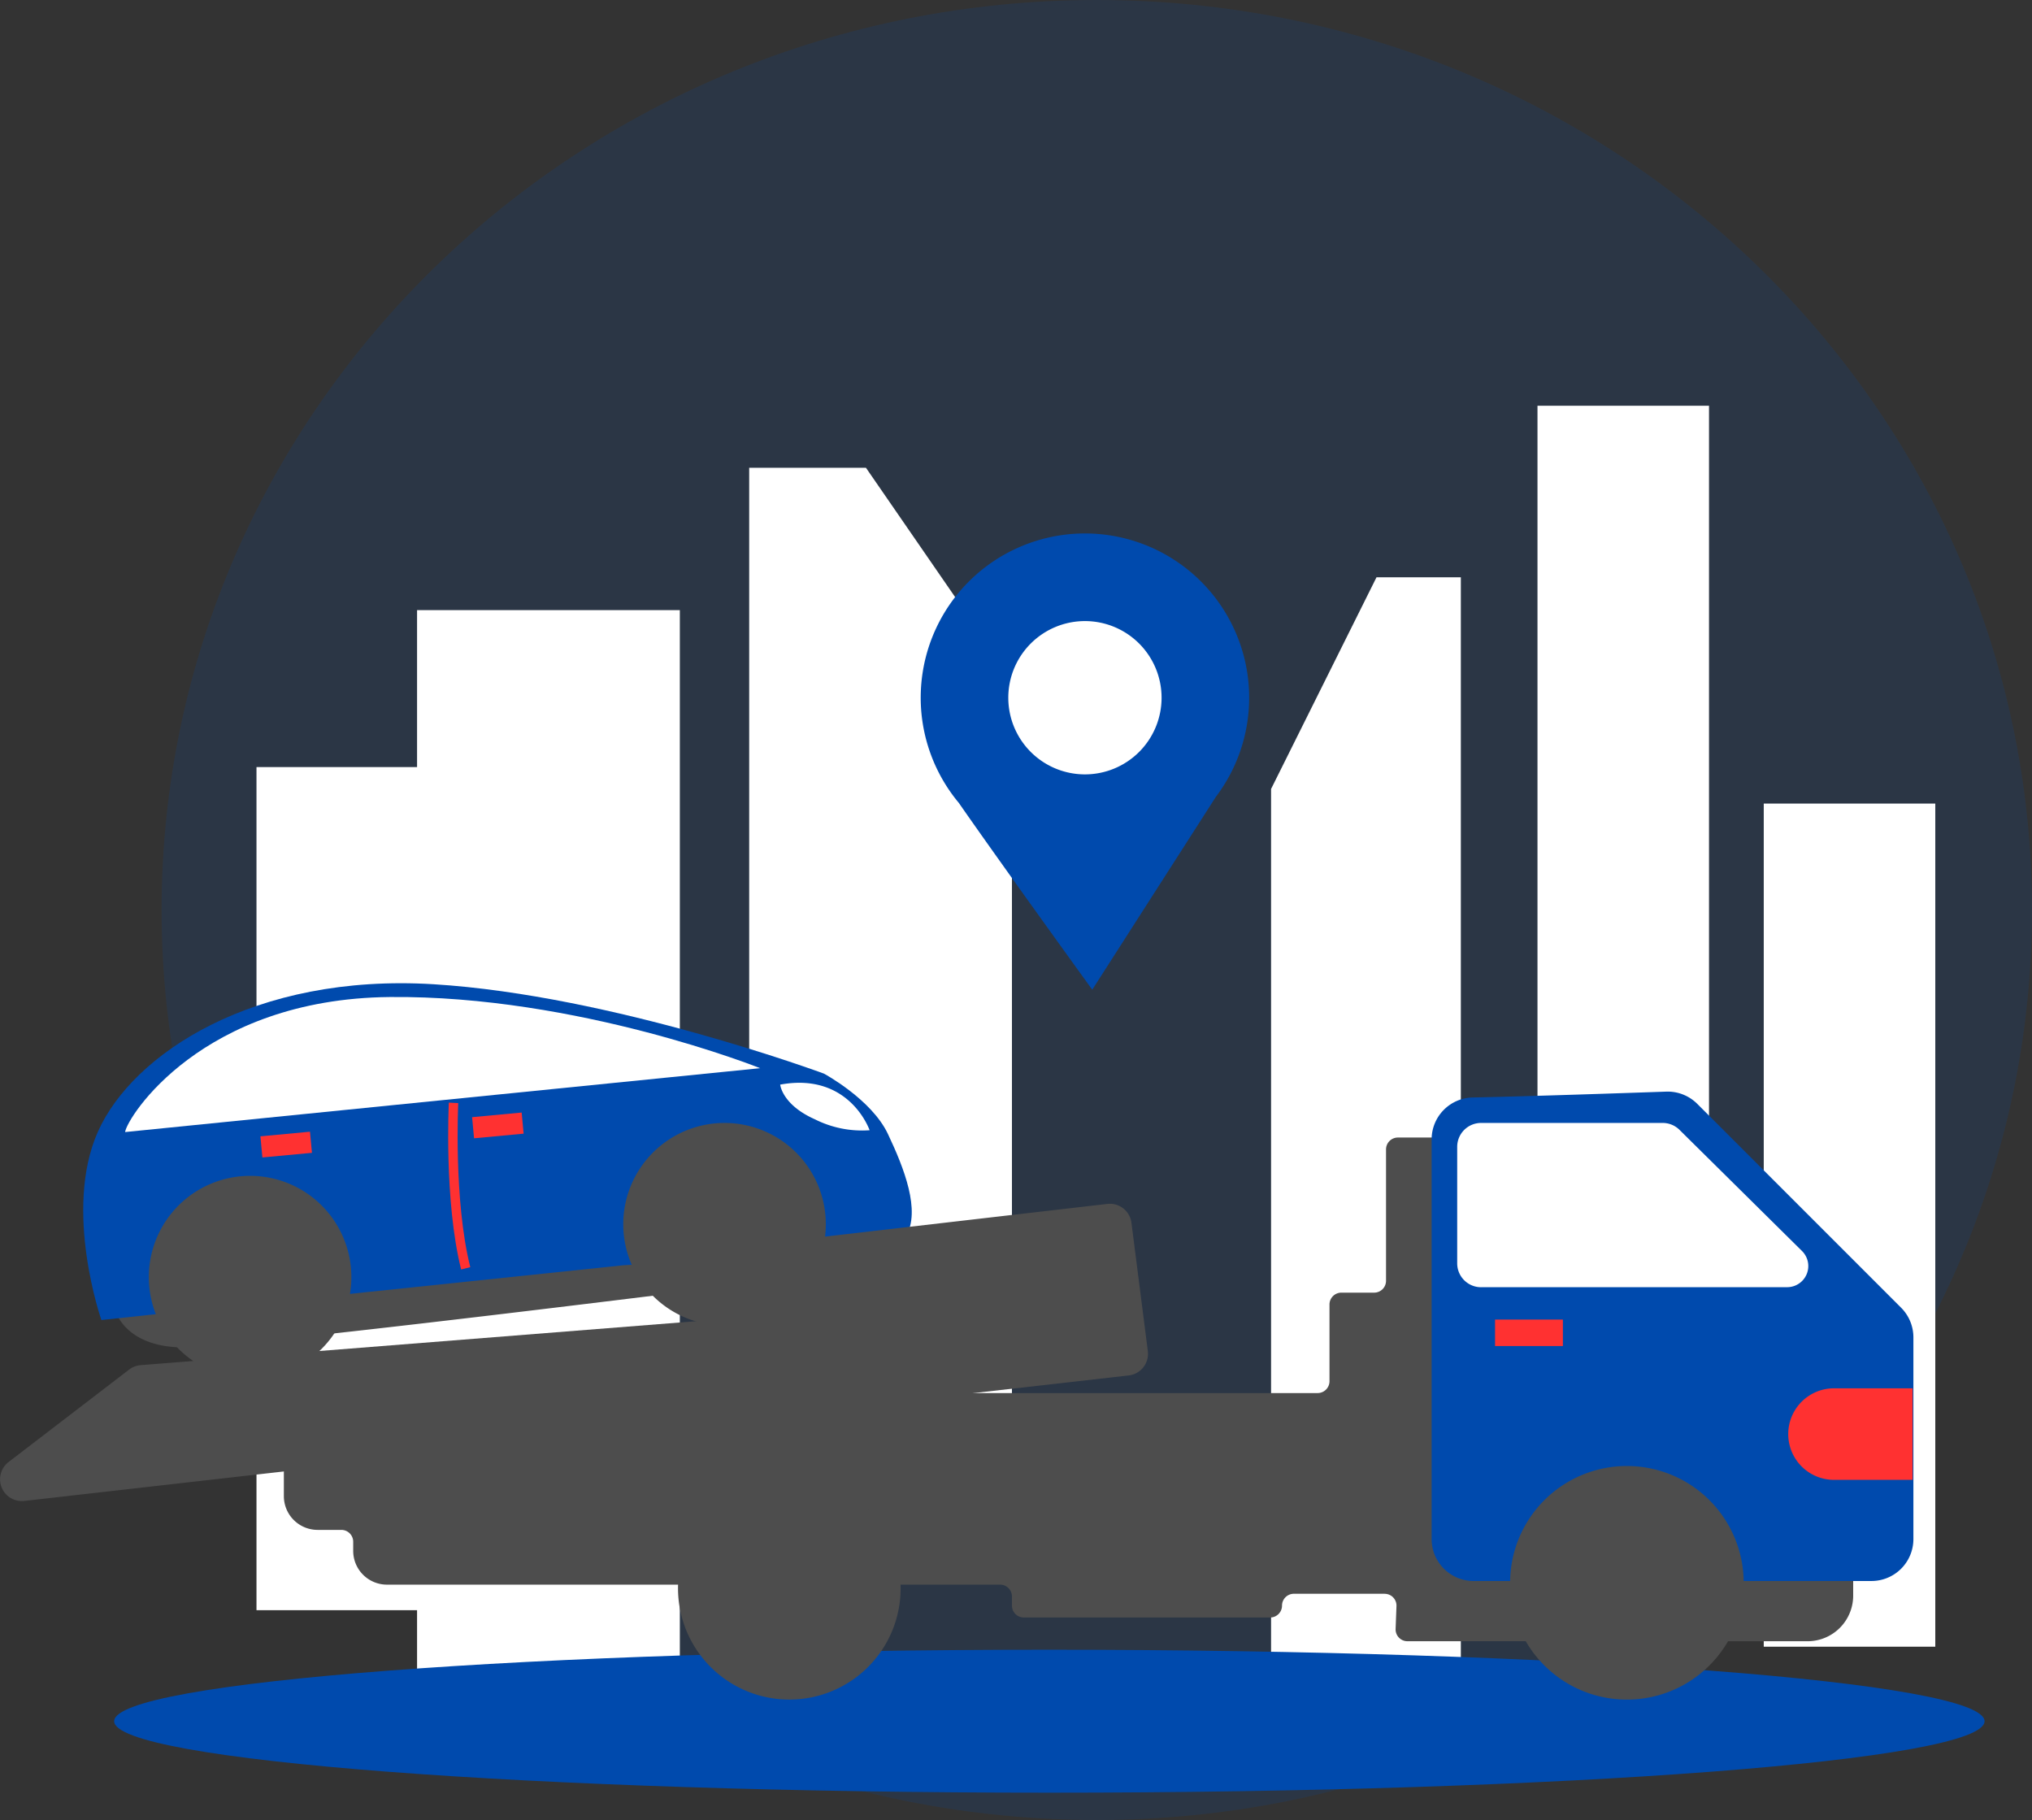
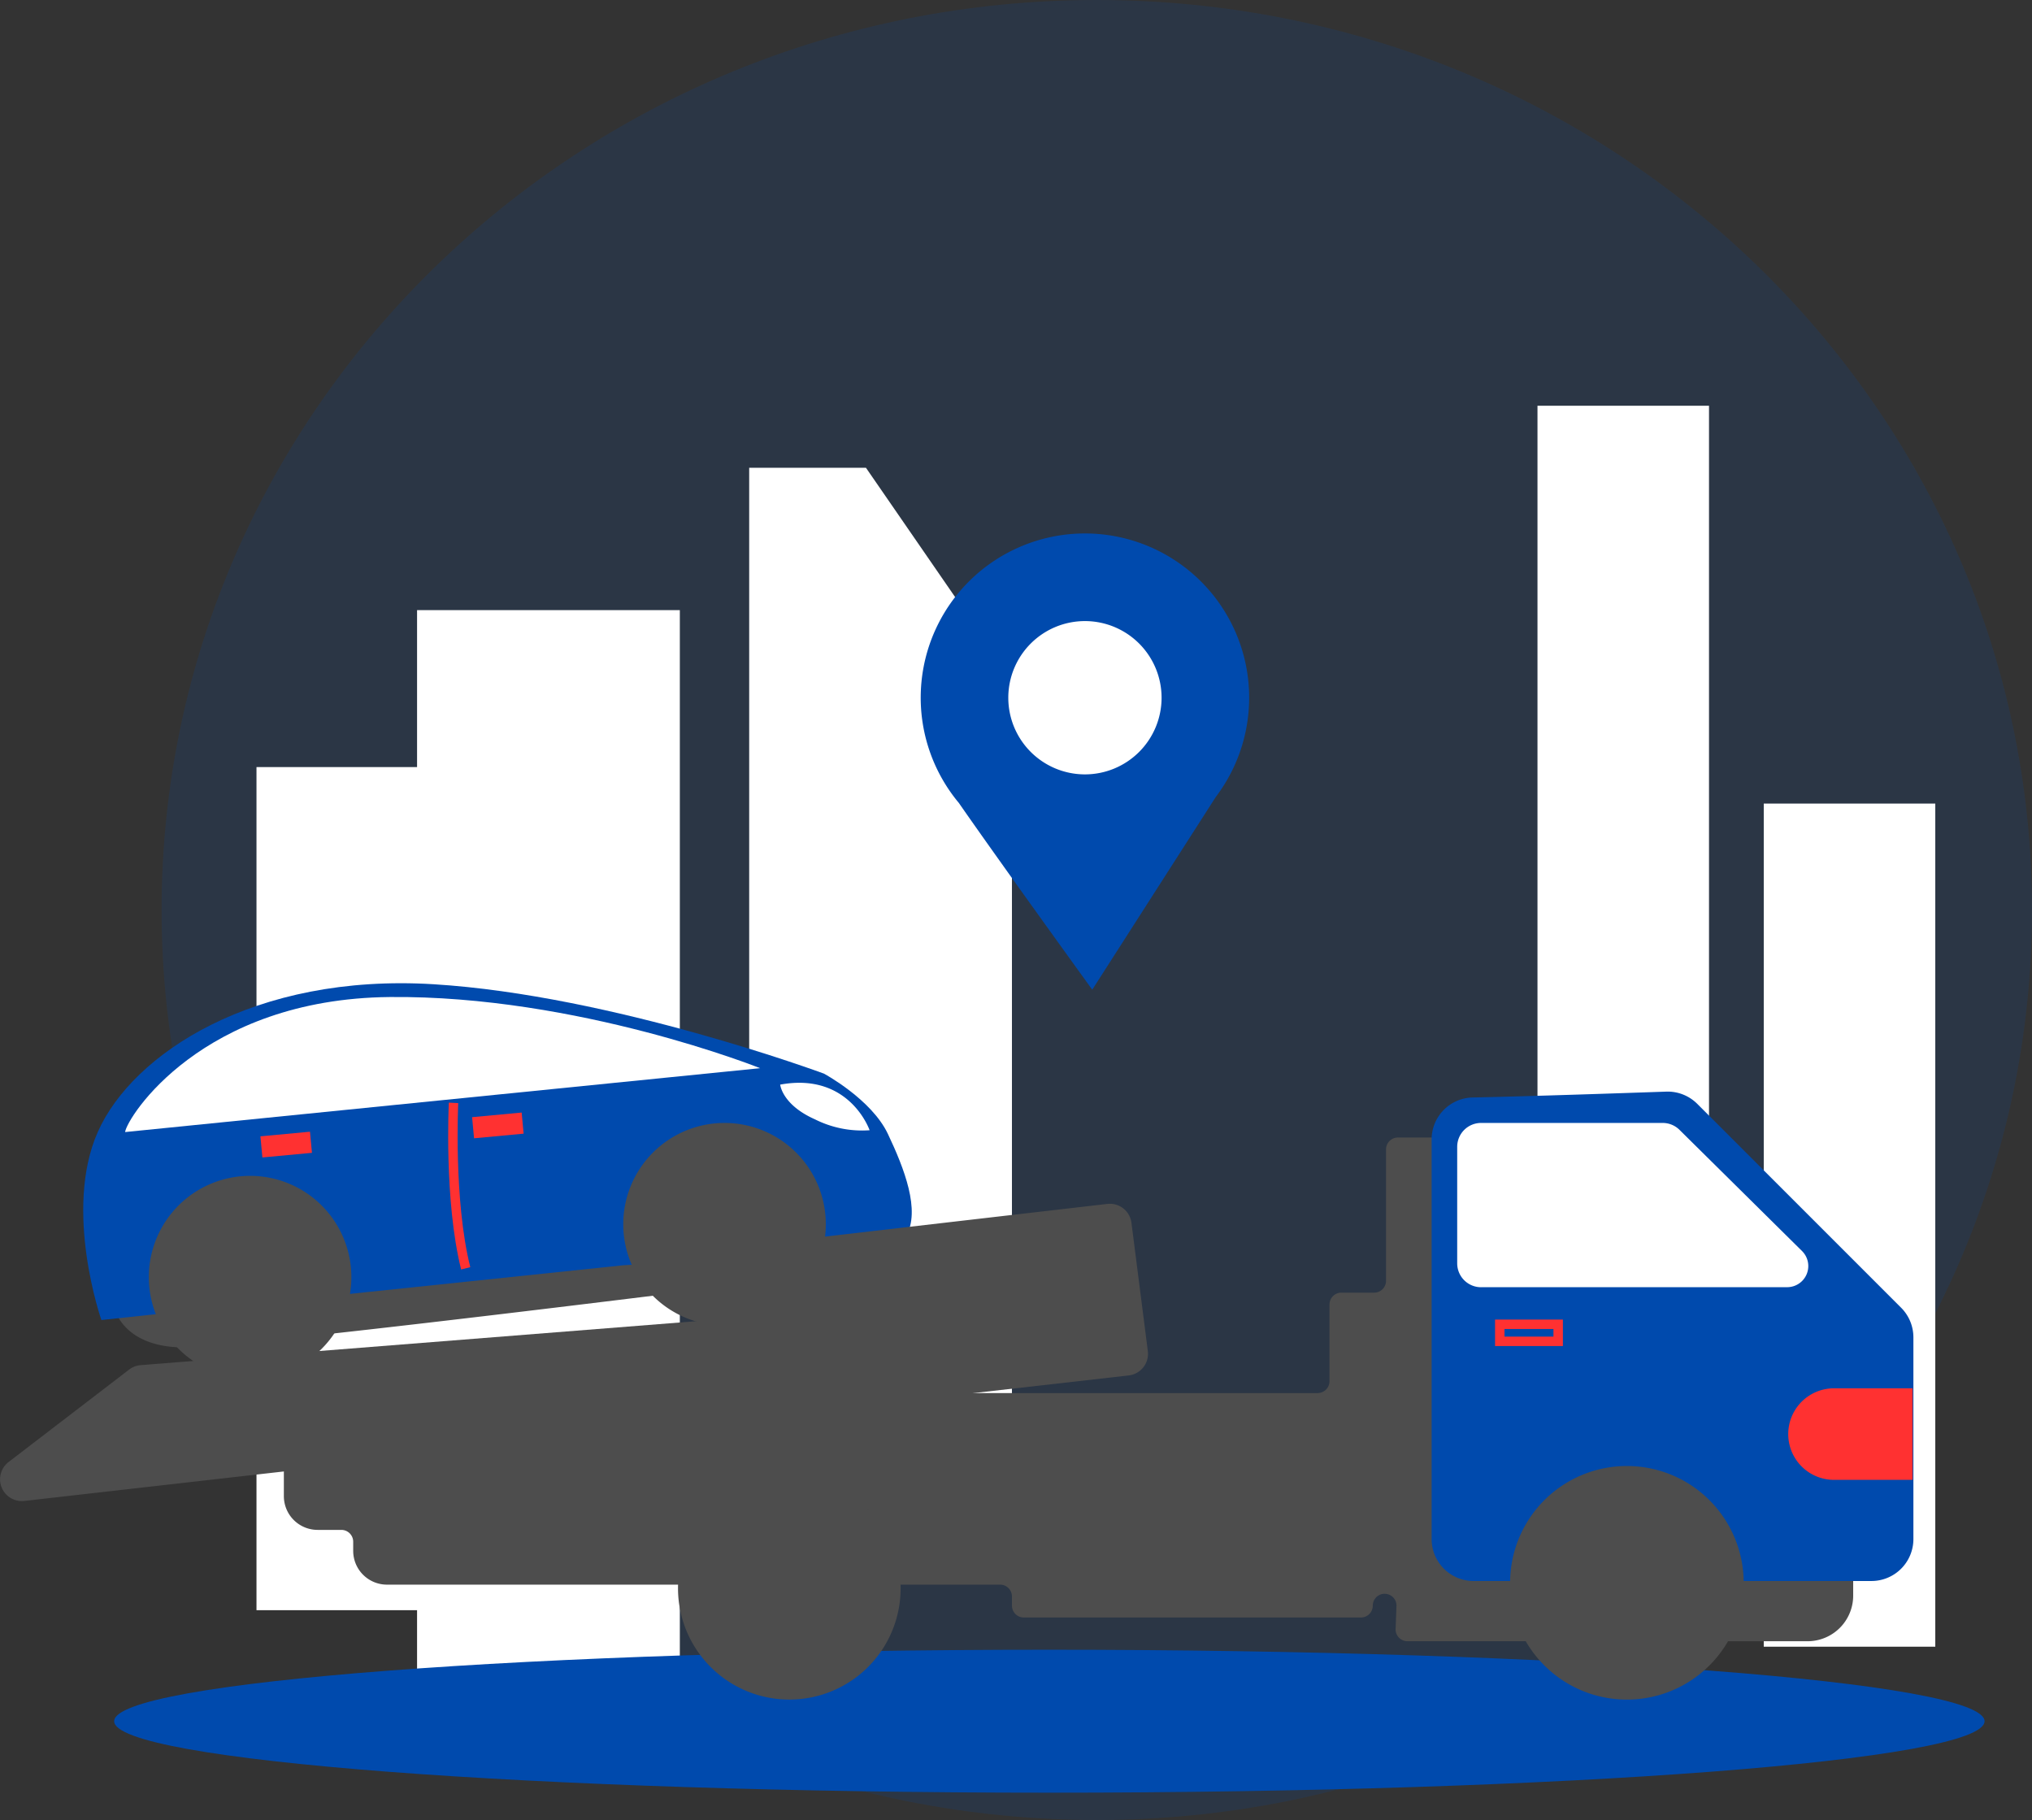
<svg xmlns="http://www.w3.org/2000/svg" id="Group_1140" data-name="Group 1140" width="215.5" height="193.008" viewBox="0 0 215.5 193.008">
  <rect x="0" y="0" width="215.5" height="193.008" fill="#333333" stroke="none" />
  <defs>
    <style>
            .cls-1, .cls-14, .cls-16, .cls-2 {
                fill: none;
            }

            .cls-10, .cls-12, .cls-13, .cls-17, .cls-19, .cls-2, .cls-9 {
                stroke: rgba(0,0,0,0);
            }

            .cls-3 {
                clip-path: url(#clip-path);
            }

            .cls-4 {
                opacity: 0.15;
            }

            .cls-5 {
                clip-path: url(#clip-path-3);
            }

            .cls-6, .cls-9 {
                fill: #004aad;
            }

            .cls-12, .cls-7 {
                fill: #fff;
            }

            .cls-8 {
                clip-path: url(#clip-path-4);
            }

            .cls-10 {
                fill: #4d4d4d;
            }

            .cls-11, .cls-13 {
                fill: #fff;
            }

            .cls-14, .cls-16, .cls-18 {
                stroke: #ff3131;
            }

            .cls-14, .cls-18 {
                stroke-miterlimit: 10;
            }

            .cls-15, .cls-18, .cls-19 {
                fill: #ff3131;
            }

            .cls-17 {
                fill: #ff3131;
            }
        </style>
    <clipPath id="clip-path">
      <rect id="Rectangle_65" data-name="Rectangle 65" class="cls-1" width="215.5" height="193.008" />
    </clipPath>
    <clipPath id="clip-path-3">
      <rect id="Rectangle_52" data-name="Rectangle 52" class="cls-1" width="198.362" height="193.008" />
    </clipPath>
    <clipPath id="clip-path-4">
      <rect id="Rectangle_64" data-name="Rectangle 64" class="cls-2" width="215.5" height="193.008" />
    </clipPath>
  </defs>
  <g id="Group_1139" data-name="Group 1139" class="cls-3">
    <g id="Group_1136" data-name="Group 1136">
      <g id="Group_1135" data-name="Group 1135" class="cls-3">
        <g id="Group_1134" data-name="Group 1134" class="cls-4" transform="translate(17.138)">
          <g id="Group_1133" data-name="Group 1133">
            <g id="Group_1132" data-name="Group 1132" class="cls-5">
              <path id="Path_67" data-name="Path 67" class="cls-6" d="M227.881,96.5c0,53.3-44.405,96.5-99.181,96.5S29.518,149.8,29.518,96.5,73.923,0,128.7,0s99.181,43.206,99.181,96.5" transform="translate(-29.518)" />
            </g>
          </g>
        </g>
      </g>
    </g>
    <rect id="Rectangle_54" data-name="Rectangle 54" class="cls-7" width="27.868" height="114.566" transform="translate(44.231 64.701)" />
    <rect id="Rectangle_55" data-name="Rectangle 55" class="cls-7" width="18.191" height="131.21" transform="translate(163.055 43.027)" />
    <rect id="Rectangle_56" data-name="Rectangle 56" class="cls-7" width="18.191" height="89.408" transform="translate(27.201 81.345)" />
    <rect id="Rectangle_57" data-name="Rectangle 57" class="cls-7" width="18.191" height="89.408" transform="translate(187.052 85.215)" />
    <path id="Path_68" data-name="Path 68" class="cls-7" d="M164.719,200.011H136.852V85.444h12.385l15.482,22.448Z" transform="translate(-57.399 -35.838)" />
-     <path id="Path_69" data-name="Path 69" class="cls-7" d="M232.185,220.011h20.127V105.444h-8.945l-11.181,22.448Z" transform="translate(-97.385 -44.226)" />
    <g id="Group_1138" data-name="Group 1138">
      <g id="Group_1137" data-name="Group 1137" class="cls-8">
        <path id="Path_70" data-name="Path 70" class="cls-9" d="M219.214,308.912c0,4.186-44.405,7.58-99.18,7.58s-99.182-3.394-99.182-7.58,44.4-7.58,99.182-7.58,99.18,3.394,99.18,7.58" transform="translate(-8.746 -126.387)" />
        <path id="Path_71" data-name="Path 71" class="cls-10" d="M79.11,204.712c-14.646,2.081-29.2,4.718-43.871,6.649l5.118-.687A63.327,63.327,0,0,0,29.516,212.9c-.373.206-.745.412-1.113.638a17.576,17.576,0,0,1-9.022,2.633c.3,4.492.854,7.838.854,7.838s.774,4.064,6.967,4.257,74.507-8.515,74.507-8.515l-4.623-16.18c-6,.132-11.948.411-17.975,1.137" transform="translate(-8.129 -85.385)" />
        <path id="Path_72" data-name="Path 72" class="cls-9" d="M22.546,214.729l-5.418.581s-4.064-11.611-.387-19.933S33.383,178.54,52.348,179.7s41.415,9.482,41.415,9.482,5.031,2.71,6.773,6.386,3.483,8.128,1.936,10.838-9.1,1.935-9.1,1.935l-20.9,1.161Z" transform="translate(-6.375 -75.327)" />
        <path id="Path_73" data-name="Path 73" class="cls-11" d="M22.852,196.428,90.2,189.655s-19.352-7.741-39.286-7.547S23.045,194.88,22.852,196.428" transform="translate(-9.585 -76.379)" />
        <path id="Path_74" data-name="Path 74" class="cls-10" d="M135.333,215.852a10.741,10.741,0,1,1-10.741-10.741,10.741,10.741,0,0,1,10.741,10.741" transform="translate(-47.753 -86.029)" />
        <path id="Path_75" data-name="Path 75" class="cls-10" d="M48.666,225.518a10.741,10.741,0,1,1-10.741-10.741,10.741,10.741,0,0,1,10.741,10.741" transform="translate(-11.402 -90.083)" />
        <path id="Path_76" data-name="Path 76" class="cls-12" d="M142.518,197.971s.193,2.129,3.677,3.677A11.13,11.13,0,0,0,152,202.809s-2.128-6.192-9.482-4.838" transform="translate(-59.776 -82.953)" />
        <path id="Path_77" data-name="Path 77" class="cls-10" d="M2.578,251.387,119.7,238.078a2.311,2.311,0,0,0,2.031-2.589l-1.737-13.6a2.31,2.31,0,0,0-2.558-2L83.8,223.78a2.31,2.31,0,0,0-1.446.743l-6.349,7a2.31,2.31,0,0,1-1.529.751l-59.559,4.712a2.311,2.311,0,0,0-1.224.47l-12.781,9.8a2.31,2.31,0,0,0,1.667,4.129" transform="translate(0 -92.219)" />
-         <path id="Path_78" data-name="Path 78" class="cls-10" d="M168.594,256.159h-9.626a1.258,1.258,0,0,0-1.258,1.258,1.258,1.258,0,0,1-1.258,1.258H130.326a1.258,1.258,0,0,1-1.258-1.258v-.968a1.258,1.258,0,0,0-1.258-1.258H62.786a3.58,3.58,0,0,1-3.58-3.58v-.968a1.258,1.258,0,0,0-1.258-1.258H55.432a3.58,3.58,0,0,1-3.58-3.58V240.68a1.257,1.257,0,0,1,1.161-1.254l58.784-4.551c.032,0,.064,0,.1,0h49.59a1.258,1.258,0,0,0,1.258-1.258v-8.128A1.258,1.258,0,0,1,164,224.227h3.483a1.258,1.258,0,0,0,1.258-1.258V209.036A1.258,1.258,0,0,1,170,207.778h4.451a1.258,1.258,0,0,1,1.258,1.258v39.449A1.258,1.258,0,0,0,177,249.742L207.833,249h5.612a4.838,4.838,0,0,1,4.839,4.838v2.516a4.838,4.838,0,0,1-4.839,4.839H171.014a1.256,1.256,0,0,1-1.257-1.3c.028-.747.063-1.681.091-2.429a1.252,1.252,0,0,0-1.254-1.3" transform="translate(-21.748 -87.148)" />
+         <path id="Path_78" data-name="Path 78" class="cls-10" d="M168.594,256.159a1.258,1.258,0,0,0-1.258,1.258,1.258,1.258,0,0,1-1.258,1.258H130.326a1.258,1.258,0,0,1-1.258-1.258v-.968a1.258,1.258,0,0,0-1.258-1.258H62.786a3.58,3.58,0,0,1-3.58-3.58v-.968a1.258,1.258,0,0,0-1.258-1.258H55.432a3.58,3.58,0,0,1-3.58-3.58V240.68a1.257,1.257,0,0,1,1.161-1.254l58.784-4.551c.032,0,.064,0,.1,0h49.59a1.258,1.258,0,0,0,1.258-1.258v-8.128A1.258,1.258,0,0,1,164,224.227h3.483a1.258,1.258,0,0,0,1.258-1.258V209.036A1.258,1.258,0,0,1,170,207.778h4.451a1.258,1.258,0,0,1,1.258,1.258v39.449A1.258,1.258,0,0,0,177,249.742L207.833,249h5.612a4.838,4.838,0,0,1,4.839,4.838v2.516a4.838,4.838,0,0,1-4.839,4.839H171.014a1.256,1.256,0,0,1-1.257-1.3c.028-.747.063-1.681.091-2.429a1.252,1.252,0,0,0-1.254-1.3" transform="translate(-21.748 -87.148)" />
        <path id="Path_79" data-name="Path 79" class="cls-10" d="M147.461,281.583a11.805,11.805,0,1,0-11.8,11.8,11.8,11.8,0,0,0,11.8-11.8" transform="translate(-51.946 -113.152)" />
        <path id="Path_80" data-name="Path 80" class="cls-9" d="M261.518,204.458v42.382a4.446,4.446,0,0,0,4.446,4.446h42.2a4.446,4.446,0,0,0,4.446-4.446V225.453a4.449,4.449,0,0,0-1.3-3.144l-21.618-21.618a4.442,4.442,0,0,0-3.3-1.3c-4.269.148-14.607.5-20.525.621a4.442,4.442,0,0,0-4.35,4.445" transform="translate(-109.688 -83.629)" />
        <path id="Path_81" data-name="Path 81" class="cls-13" d="M268.718,222.528h32.461a2.241,2.241,0,0,0,1.576-3.834l-12.994-12.851a2.533,2.533,0,0,0-1.781-.732H268.718a2.533,2.533,0,0,0-2.533,2.533V220a2.533,2.533,0,0,0,2.533,2.533" transform="translate(-111.645 -86.029)" />
        <path id="Path_82" data-name="Path 82" class="cls-10" d="M300.622,280.163a12.386,12.386,0,1,0-12.385,12.385,12.385,12.385,0,0,0,12.385-12.385" transform="translate(-115.699 -112.313)" />
        <path id="Path_83" data-name="Path 83" class="cls-9" d="M199.481,125.381a17.417,17.417,0,1,0-27.254.633c4.207,6.068,14.15,19.811,14.15,19.811Z" transform="translate(-70.541 -40.871)" />
        <path id="Path_84" data-name="Path 84" class="cls-12" d="M200.441,121.572a8.128,8.128,0,1,1-8.128-8.128,8.128,8.128,0,0,1,8.128,8.128" transform="translate(-77.252 -47.581)" />
        <path id="Path_85" data-name="Path 85" class="cls-2" d="M82.8,201.444s-.516,10.321,1.29,17.546" transform="translate(-34.701 -84.491)" />
        <path id="Path_86" data-name="Path 86" class="cls-14" d="M82.8,201.444s-.516,10.321,1.29,17.546" transform="translate(-34.701 -84.491)" />
-         <rect id="Rectangle_58" data-name="Rectangle 58" class="cls-15" width="6.193" height="1.806" transform="translate(159.056 140.434)" />
        <path id="Path_509" data-name="Path 509" class="cls-16" d="M0,0H6.193V1.806H0Z" transform="translate(159.056 140.434)" />
        <rect id="Rectangle_60" data-name="Rectangle 60" class="cls-17" width="4.278" height="1.248" transform="matrix(0.996, -0.093, 0.093, 0.996, 50.611, 118.922)" />
        <rect id="Rectangle_61" data-name="Rectangle 61" class="cls-18" width="4.278" height="1.248" transform="matrix(0.996, -0.093, 0.093, 0.996, 50.611, 118.922)" />
        <rect id="Rectangle_62" data-name="Rectangle 62" class="cls-17" width="4.278" height="1.248" transform="matrix(0.996, -0.093, 0.093, 0.996, 28.162, 120.954)" />
        <rect id="Rectangle_63" data-name="Rectangle 63" class="cls-18" width="4.278" height="1.248" transform="matrix(0.996, -0.093, 0.093, 0.996, 28.162, 120.954)" />
        <path id="Path_87" data-name="Path 87" class="cls-19" d="M331.872,263.153h7.838v-8.709h-7.838a4.354,4.354,0,1,0,0,8.709" transform="translate(-137.37 -106.721)" />
        <path id="Path_88" data-name="Path 88" class="cls-14" d="M331.872,263.153h7.838v-8.709h-7.838a4.354,4.354,0,1,0,0,8.709Z" transform="translate(-137.37 -106.721)" />
      </g>
    </g>
  </g>
</svg>